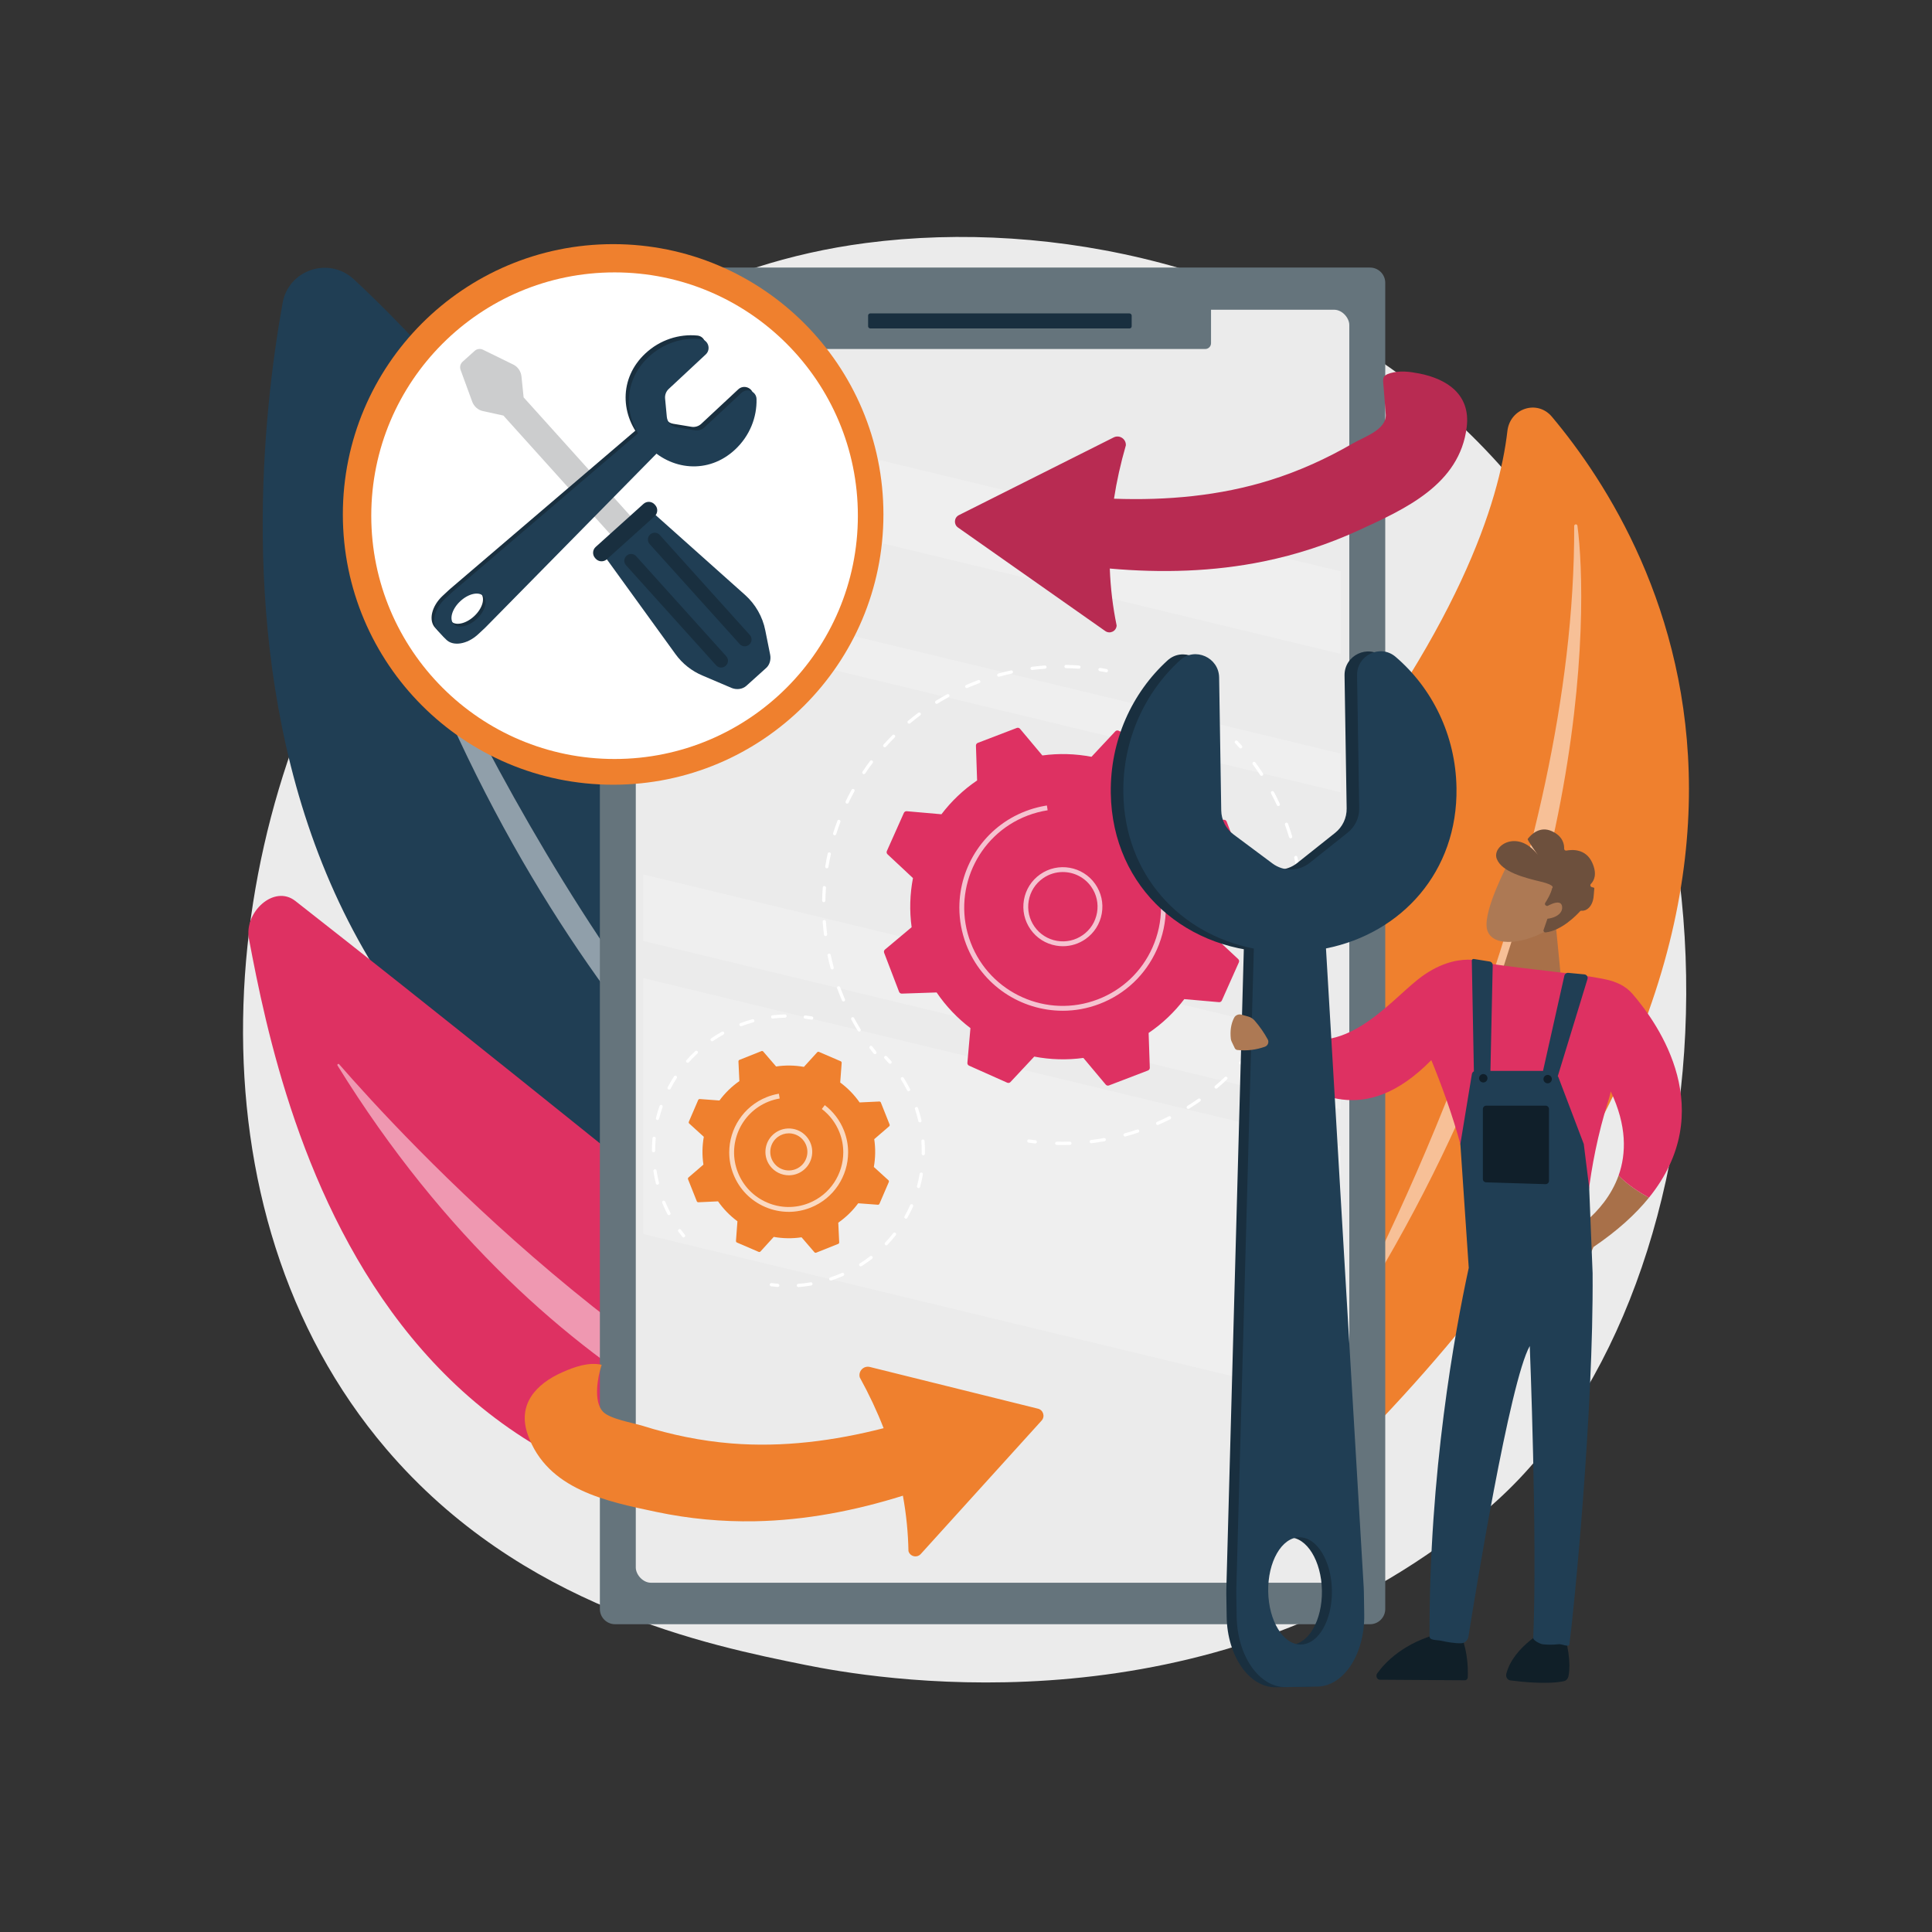
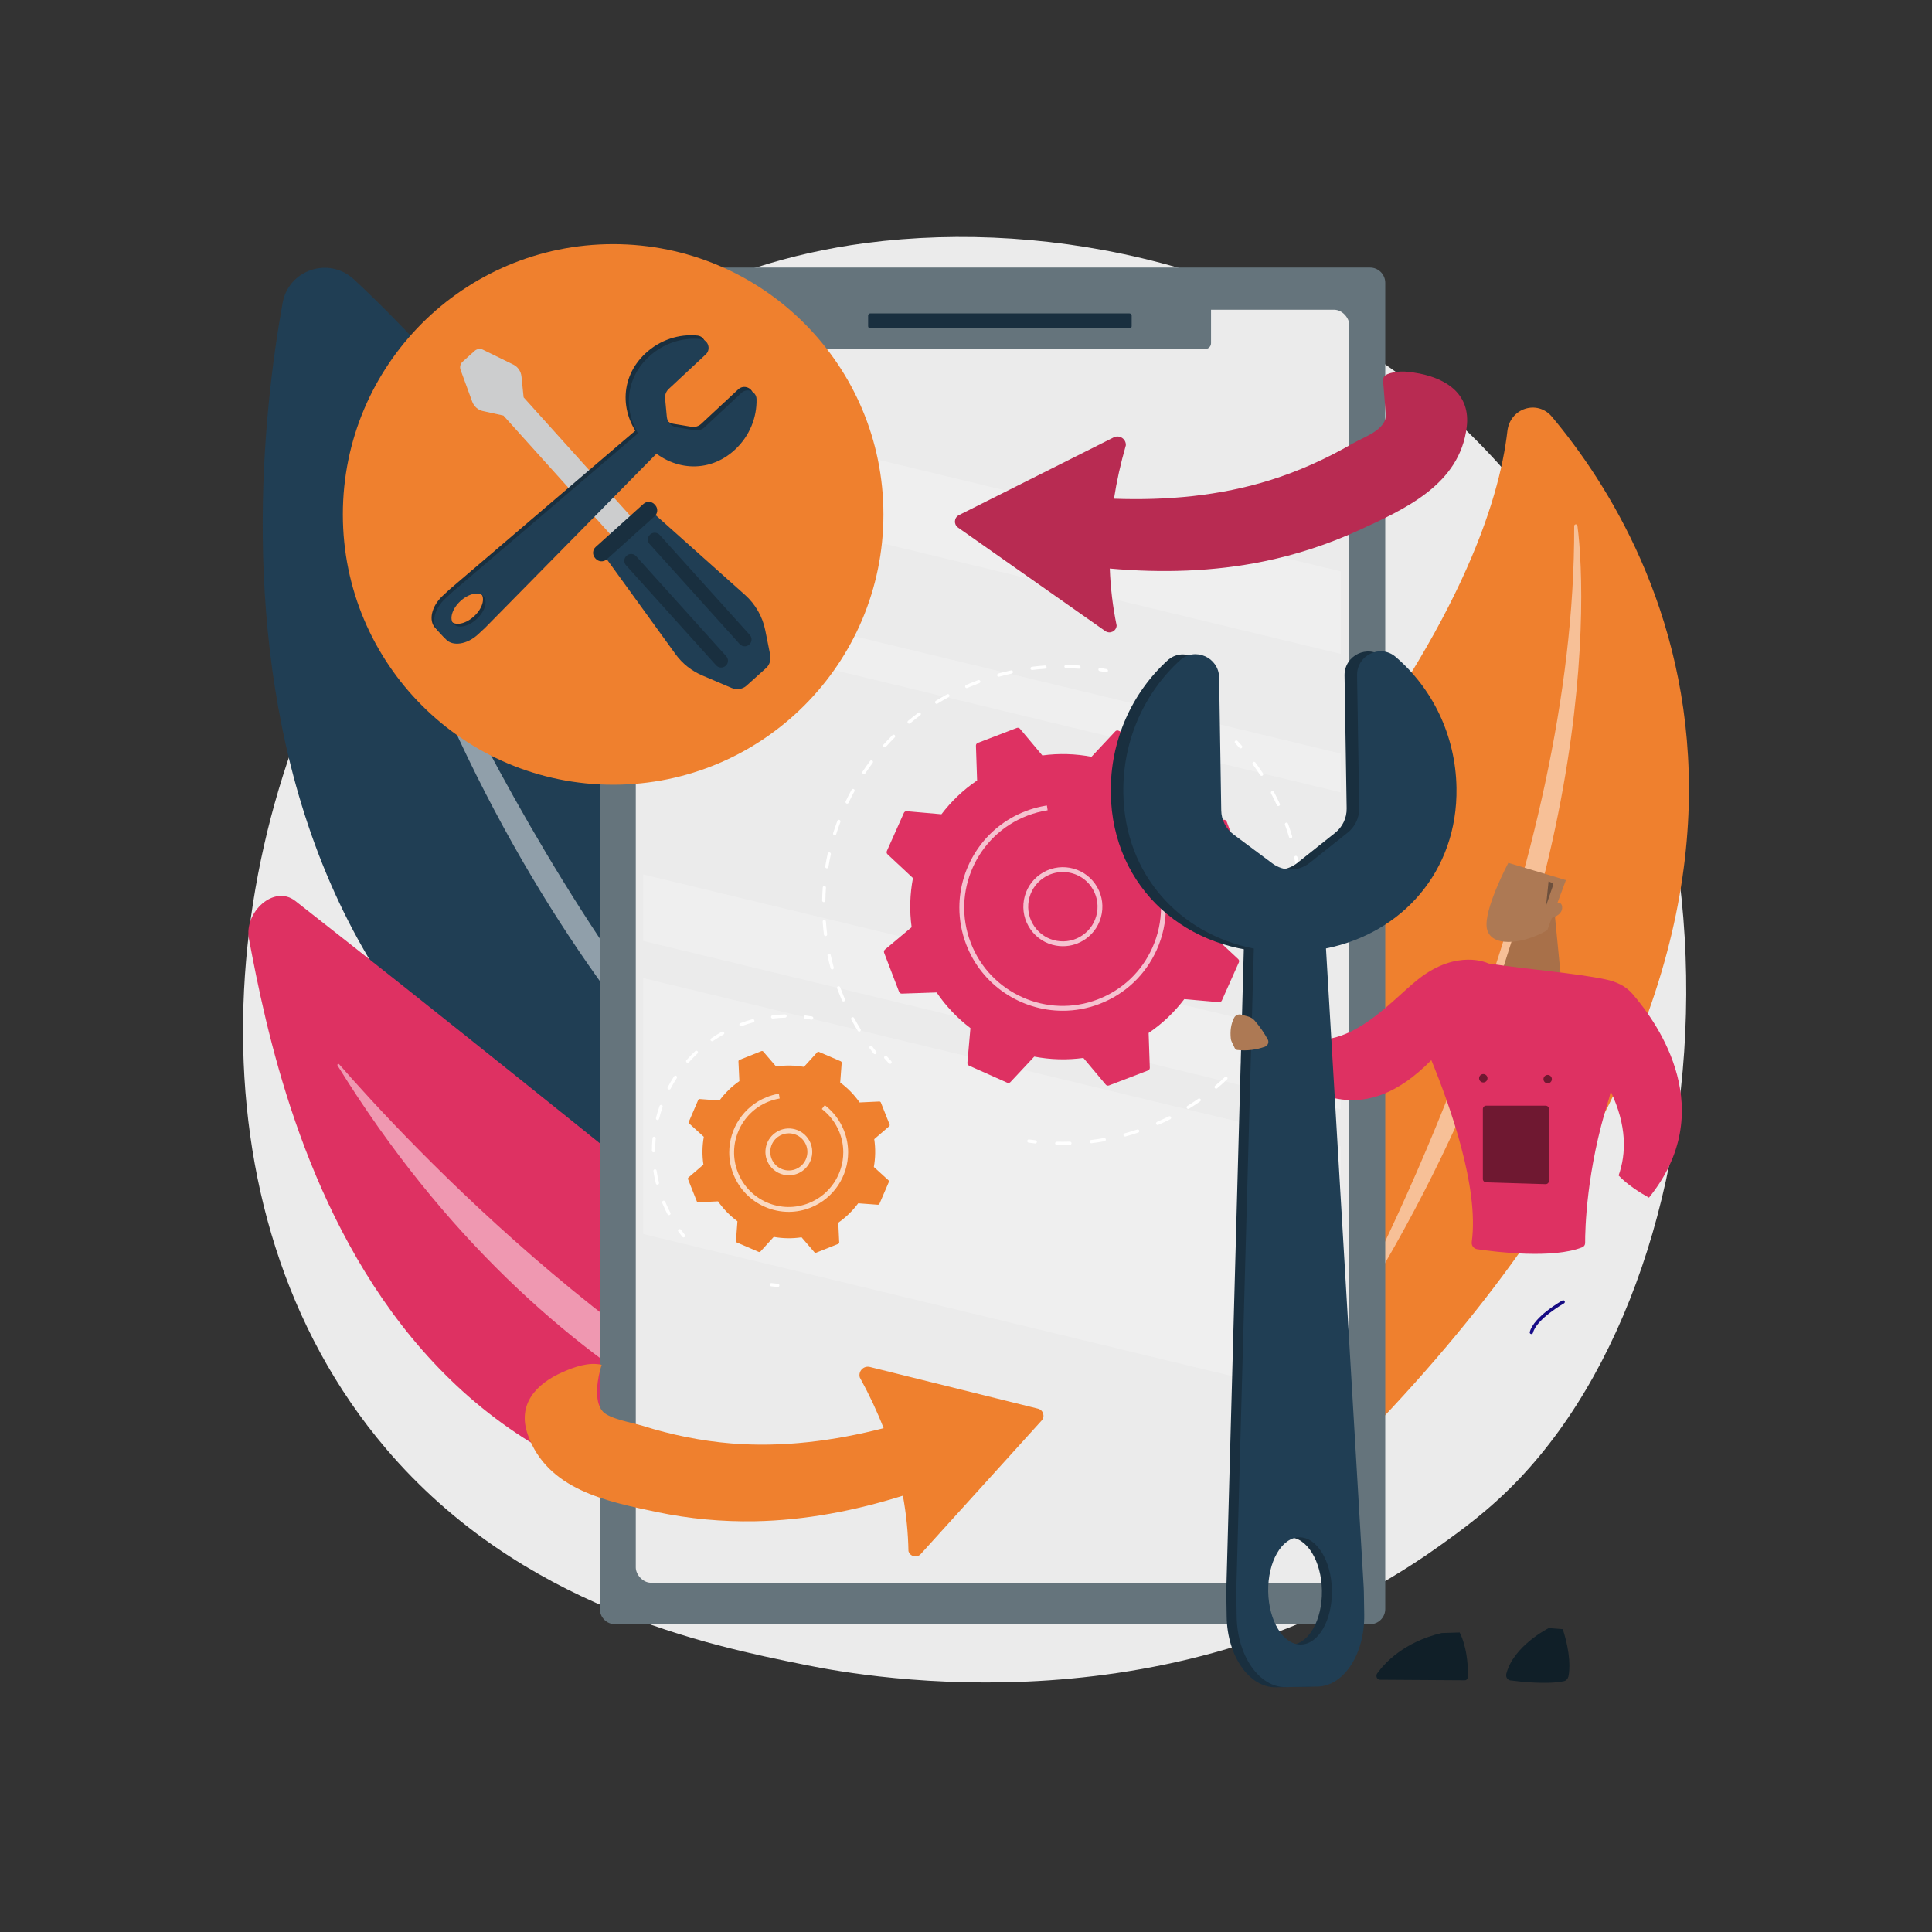
<svg xmlns="http://www.w3.org/2000/svg" viewBox="0 0 3710 3710">
  <rect x="0" y="0" width="3710" height="3710" fill="#333333" stroke="none" />
  <defs>
    <style>
      .cls-1 {
        fill: #65747c;
      }

      .cls-2 {
        mix-blend-mode: overlay;
        opacity: .21;
      }

      .cls-2, .cls-3, .cls-4, .cls-5 {
        fill: #fff;
      }

      .cls-6 {
        fill: url(#linear-gradient-2);
      }

      .cls-4, .cls-7 {
        opacity: .5;
      }

      .cls-8 {
        fill: #a87049;
      }

      .cls-9 {
        fill: #6d503d;
      }

      .cls-10 {
        fill: none;
      }

      .cls-11 {
        fill: url(#linear-gradient-3);
      }

      .cls-12 {
        isolation: isolate;
      }

      .cls-13 {
        fill: #b82b52;
      }

      .cls-14 {
        fill: #cccdce;
      }

      .cls-15 {
        fill: #192f3f;
      }

      .cls-16 {
        fill: #101f28;
      }

      .cls-17 {
        fill: #203e54;
      }

      .cls-18 {
        fill: #ebebeb;
      }

      .cls-19 {
        fill: #ad7954;
      }

      .cls-20 {
        fill: #de3162;
      }

      .cls-21 {
        fill: #ef802e;
      }

      .cls-5 {
        opacity: .7;
      }

      .cls-22 {
        fill: url(#linear-gradient);
      }

      .cls-23 {
        clip-path: url(#clippath);
      }
    </style>
    <clipPath id="clippath">
      <rect class="cls-10" x="1235.26" y="662.39" width="1339.65" height="2322.51" rx="29.25" ry="29.25" />
    </clipPath>
    <linearGradient id="linear-gradient" x1="3640.86" y1="4834.99" x2="2150.61" y2="7287.54" gradientTransform="translate(8457.27) rotate(-180) scale(1 -1)" gradientUnits="userSpaceOnUse">
      <stop offset="0" stop-color="#e1473d" />
      <stop offset="1" stop-color="#e9605a" />
    </linearGradient>
    <linearGradient id="linear-gradient-2" x1="5218.52" y1="2004.07" x2="5324.81" y2="2004.07" gradientTransform="translate(7689.5) rotate(-180) scale(1 -1)" gradientUnits="userSpaceOnUse">
      <stop offset="0" stop-color="#febbba" />
      <stop offset="1" stop-color="#ff928e" />
    </linearGradient>
    <linearGradient id="linear-gradient-3" x1="5535.89" y1="2440.68" x2="5473.68" y2="2551.39" gradientTransform="translate(8457.27) rotate(-180) scale(1 -1)" gradientUnits="userSpaceOnUse">
      <stop offset="0" stop-color="#09005d" />
      <stop offset="1" stop-color="#1a0f91" />
    </linearGradient>
  </defs>
  <g class="cls-12">
    <g id="Illustration">
      <g>
        <path class="cls-18" d="M2916.83,2840.37c-56.91,59.73-110.75,98.24-153.3,128.68-500.08,357.72-1091.81,253.44-1217.57,227.98-185.71-37.6-544.67-110.29-804.2-414.55-392.64-460.33-331.5-1185.55-26.94-1664.29,55.71-87.57,349.98-573.59,948.08-651.54,361.96-47.17,783.9,47.97,1089.45,303.18,641.38,535.71,595.72,1617.93,164.47,2070.55Z" />
        <g>
          <path class="cls-17" d="M1816.75,2478.35s-428.85-1284.13-1137.31-1942.02c-47.62-44.22-125.29-18.55-136.76,45.42-76.74,427.75-182.15,1713.78,1274.07,1896.6Z" />
          <path class="cls-4" d="M1678.43,2405.51c3.49,2.84-.31,8.18-4.14,5.83-141.38-86.63-697.27-524.79-973.23-1472.79-.89-3.05,3.57-4.64,4.71-1.68,84.45,217.91,421.62,1019.09,972.66,1468.64Z" />
        </g>
        <g>
          <path class="cls-20" d="M1964.83,2854.28s-890.02-727.03-1397.83-1124.27c-40.8-31.92-98.59,21.7-89,72.61,64.1,340.41,273.1,1350.99,1486.83,1051.65Z" />
          <path class="cls-4" d="M1778.15,2881.34c3.38,1.19,2.03,5.89-1.53,5.49-174.24-19.67-718.27-177.84-1128.39-840.6-1.33-2.15,1.42-4.44,3.08-2.53,122.31,140.49,592.02,649.83,1126.85,837.64Z" />
        </g>
        <g>
          <path class="cls-21" d="M2554.75,2825.16s-531.37-647.79-51.92-1242.57c299.62-371.69,376.37-620.47,391.79-754.8,5.06-44.05,57.5-60.84,85.44-27.57,208.61,248.42,635.11,982.8-425.32,2024.93Z" />
          <path class="cls-4" d="M3022.9,1010.22c-.01-4.15,5.72-4.57,6.26-.46,20.09,151.56,32.93,804.62-456.21,1556.98-1.57,2.42-5.13.18-3.77-2.37,100.71-187.92,456.12-897.86,453.71-1554.15Z" />
        </g>
        <g>
          <g>
            <path class="cls-1" d="M1181.18,513.8h1449.65c16.14,0,29.25,13.11,29.25,29.25v2546.69c0,16.14-13.11,29.25-29.25,29.25h-1449.65c-16.14,0-29.25-13.11-29.25-29.25V543.05c0-16.14,13.11-29.25,29.25-29.25Z" />
            <rect class="cls-18" x="1220.89" y="594.77" width="1370.16" height="2444.56" rx="29.25" ry="29.25" />
            <path class="cls-1" d="M1495.33,591.23h830.19v67.82c0,6.16-5,11.15-11.15,11.15h-807.88c-6.16,0-11.15-5-11.15-11.15v-67.82h0Z" />
            <rect class="cls-15" x="1667.03" y="601.85" width="506.1" height="28.87" rx="4.08" ry="4.08" />
          </g>
          <g class="cls-23">
            <polygon class="cls-2" points="2931.37 1341.75 1061.14 890.45 1099.28 741.21 2969.51 1192.51 2931.37 1341.75" />
            <polygon class="cls-2" points="2774.24 2741.04 904.01 2289.74 1022.3 1826.89 2892.53 2278.19 2774.24 2741.04" />
            <polygon class="cls-2" points="2876.28 2202.86 1006.05 1751.56 1036.77 1631.36 2907 2082.66 2876.28 2202.86" />
            <polygon class="cls-2" points="2883.33 1595.94 1013.1 1144.64 1030.98 1074.67 2901.21 1525.97 2883.33 1595.94" />
          </g>
        </g>
        <g>
          <circle class="cls-21" cx="1177.4" cy="987.85" r="519.04" />
-           <circle class="cls-3" cx="1180.15" cy="990.28" r="467.21" />
          <g>
            <path class="cls-14" d="M985.62,700.06l-58.17-28.49c-5.3-2.59-11.64-1.71-16.02,2.24l-6.32,5.69-10.22,9.2-6.54,5.89c-4.38,3.95-5.93,10.16-3.9,15.7l22.26,60.83c3.38,9.23,11.06,16.25,20.67,18.3l39.31,8.59,255.3,283.48,14.71-13.25,10.22-9.2,13.89-12.51-255.3-283.48-4.15-40.27c-1.03-9.77-6.92-18.42-15.74-22.74Z" />
            <g>
              <path class="cls-17" d="M1430.66,1142.36l-181.5-161.99-91.66,82.83,139.67,192.95c13.18,18.21,31.13,32.43,51.87,41.11l55.68,23.73c9.42,3.94,20.92,2.81,28.51-4.03l38.11-34.32c6.89-6.21,9.38-16.29,7.61-25.4l-9.37-46.72c-5.12-26.21-18.99-50.38-38.91-68.16Z" />
              <path class="cls-15" d="M1258.21,969.94c5.59,6.21,5.09,15.77-1.12,21.37l-91.81,82.68c-6.21,5.59-15.77,5.09-21.37-1.12l-1.12-1.24c-5.59-6.21-5.09-15.77,1.12-21.37l91.81-82.68c6.21-5.59,15.77-5.09,21.37,1.12l1.11,1.24Z" />
              <g>
                <path class="cls-15" d="M1394.6,1260.15c4.78,5.31,4.35,13.48-.96,18.26l-.19.17c-5.31,4.78-13.48,4.35-18.26-.96l-173.02-192.12c-4.78-5.31-4.35-13.48.96-18.26l.19-.17c5.31-4.78,13.48-4.35,18.26.96l173.02,192.12Z" />
                <path class="cls-15" d="M1439.88,1219.36c4.78,5.31,4.35,13.48-.96,18.26l-.19.17c-5.31,4.78-13.48,4.35-18.26-.96l-173.02-192.12c-4.78-5.31-4.35-13.48.96-18.26l.19-.17c5.31-4.78,13.48-4.35,18.26.96l173.02,192.12Z" />
              </g>
            </g>
          </g>
          <g>
            <path class="cls-15" d="M862.02,1133l-12.25,11.41c-21.01,19.59-27.34,46.95-14.14,61.12l15.7,16.84c13.21,14.17,40.95,9.78,61.96-9.81l12.25-11.41c.81-.76,1.61-1.53,2.38-2.32l348.43-354.05-34.2-36.7-377.65,322.7c-.84.72-1.67,1.46-2.48,2.21ZM878.88,1149.15c15.82-14.75,35.75-19.08,44.51-9.68,8.76,9.4,3.04,28.98-12.78,43.72-15.82,14.75-35.75,19.08-44.51,9.68-8.76-9.4-3.04-28.97,12.78-43.72Z" />
            <path class="cls-15" d="M1348.97,673.94l-71.06,66.23c-5.06,4.72-7.64,11.51-6.99,18.4l3.33,35.3c.95,10.07,8.57,18.25,18.55,19.9l34.97,5.8c6.82,1.13,13.78-.97,18.84-5.68l71.05-66.23c10.72-9.99,28.44-2.81,28.83,11.83.95,35.04-12.97,70.82-41.24,97.17-51.1,47.63-123.39,40.55-169.2-8.6-45.81-49.15-47.8-121.76,3.3-169.38,28.27-26.35,64.94-37.72,99.82-34.31,14.58,1.43,20.5,19.6,9.78,29.59Z" />
            <path class="cls-17" d="M1355.21,680.64l-71.05,66.23c-5.06,4.72-7.64,11.51-6.99,18.4l3.33,35.3c.95,10.07,8.57,18.25,18.55,19.9l34.97,5.8c6.82,1.13,13.78-.97,18.84-5.68l71.06-66.23c10.72-9.99,28.44-2.81,28.83,11.83.95,35.04-12.97,70.82-41.24,97.17-51.1,47.63-123.39,40.55-169.2-8.6-45.81-49.15-47.8-121.76,3.3-169.38,28.27-26.35,64.94-37.72,99.82-34.31,14.58,1.43,20.5,19.6,9.78,29.59Z" />
            <path class="cls-17" d="M867,1138.34l-12.25,11.41c-21.01,19.59-27.34,46.95-14.14,61.12l15.7,16.84c13.21,14.17,40.95,9.78,61.96-9.81l12.25-11.41c.81-.76,1.61-1.53,2.38-2.32l348.43-354.05-34.2-36.7-377.65,322.7c-.84.72-1.67,1.46-2.48,2.21ZM883.86,1154.5c15.82-14.75,35.75-19.08,44.51-9.68,8.76,9.4,3.04,28.98-12.78,43.72-15.82,14.75-35.75,19.08-44.51,9.68-8.76-9.4-3.04-28.97,12.78-43.72Z" />
          </g>
        </g>
        <path class="cls-13" d="M2725.16,717.2c-18.36-3.6-36.98-5.95-55.25-.67-17.15,4.96-14.18,11.66-12.89,27.97,1.33,16.97,2.66,33.94,3.98,50.91,2.31,29.69-41.98,43.78-63.2,56.1-50.21,29.14-103.29,53.19-158.73,70.51-97.06,30.33-198.68,39.25-299.89,35.65,5.16-33.46,12.71-67.6,22.78-102.47.63-12.36-12.3-20.8-23.36-15.25l-297.19,149.23c-9.41,4.72-10.37,17.78-1.76,23.83l282.78,198.79c8.93,6.28,21.29.26,21.84-10.65-7.34-35.61-11.77-72.05-13.15-109.38,98.93,8.79,198.83,6.19,296.34-13.89,62.22-12.81,122.89-32.63,180.64-59.1,89.41-40.99,194.98-87.95,208.44-198.74,7.52-61.91-36.95-92.18-91.35-102.86Z" />
        <path class="cls-21" d="M1993.21,2705.07l-322.76-80.08c-12.01-2.98-22.77,8.11-19.43,20.02,17.98,32.66,33.18,65.16,45.79,97.51-95.48,24.48-193.86,37.23-292.51,29.25-57.9-4.68-114.98-16.44-170.37-33.81-18.64-5.84-62.61-13-76.02-27.04-18.8-19.67-10.46-66.49-2.52-90.18-25.41-5.42-51.52,3.78-75.28,14.27-50.71,22.4-87.42,61.72-66.44,120.46,37.53,105.1,150.86,127.65,247.1,147.93,62.16,13.1,125.71,19.06,189.22,17.85,96.64-1.84,191.84-20.24,283.84-49.1,6.51,35.64,10.01,71.11,10.68,106.41,2.95,10.51,16.32,13.67,23.65,5.57l232.03-256.2c7.07-7.8,3.25-20.32-6.97-22.86Z" />
        <g>
          <g>
            <path class="cls-3" d="M2382.4,1437.19c-.86,0-1.71-.35-2.32-1.04-2.73-3.08-5.49-6.11-8.29-9.11-1.17-1.25-1.11-3.21.14-4.39,1.25-1.17,3.21-1.11,4.39.14,2.84,3.03,5.65,6.11,8.41,9.23,1.14,1.28,1.02,3.24-.26,4.38-.59.52-1.32.78-2.06.78Z" />
            <path class="cls-3" d="M2039.88,2198.75c-3.56,0-7.12-.04-10.67-.12-1.71-.04-3.07-1.46-3.03-3.17.04-1.69,1.42-3.03,3.1-3.03h.07c8.33.2,16.74.16,25.11-.11,1.59-.14,3.15,1.29,3.2,3,.06,1.71-1.29,3.15-3,3.2-4.91.16-9.88.24-14.77.24ZM2095.49,2195.34c-1.54,0-2.88-1.15-3.08-2.72-.21-1.7,1-3.25,2.7-3.46,8.27-1.02,16.62-2.29,24.82-3.77,1.7-.28,3.3.82,3.61,2.5.3,1.69-.82,3.3-2.5,3.61-8.31,1.5-16.78,2.78-25.16,3.82-.13.02-.25.02-.38.02ZM2160.52,2182.44c-1.36,0-2.61-.9-2.99-2.28-.45-1.65.52-3.36,2.17-3.81,8-2.2,16.09-4.66,24.02-7.32,1.62-.54,3.38.33,3.93,1.96.54,1.62-.33,3.38-1.96,3.93-8.04,2.69-16.23,5.19-24.35,7.42-.27.08-.55.11-.83.11ZM2223.02,2160.31c-1.19,0-2.33-.69-2.84-1.86-.69-1.57.03-3.4,1.6-4.09,7.66-3.35,15.3-6.94,22.72-10.67,1.53-.77,3.4-.15,4.16,1.38.77,1.53.16,3.39-1.38,4.16-7.51,3.79-15.26,7.42-23.02,10.81-.4.18-.83.26-1.24.26ZM2281.71,2129.5c-1.04,0-2.05-.52-2.64-1.47-.9-1.46-.46-3.37,1-4.27,7.09-4.4,14.13-9.05,20.95-13.83,1.41-.98,3.34-.64,4.32.76.98,1.4.64,3.34-.76,4.32-6.91,4.84-14.05,9.55-21.23,14.01-.51.32-1.08.47-1.63.47ZM2335.32,2090.52c-.88,0-1.76-.38-2.37-1.1-1.11-1.31-.94-3.27.37-4.37,6.37-5.39,12.66-11.01,18.69-16.71,1.24-1.18,3.21-1.13,4.39.12,1.18,1.24,1.12,3.21-.12,4.39-6.11,5.78-12.49,11.48-18.95,16.94-.58.49-1.3.73-2,.73ZM2382.66,2044.2c-.73,0-1.46-.26-2.05-.78-1.29-1.14-1.41-3.1-.27-4.38,5.51-6.25,10.92-12.73,16.08-19.26,1.06-1.34,3.02-1.58,4.36-.51,1.34,1.06,1.58,3.01.51,4.36-5.22,6.62-10.71,13.19-16.3,19.52-.61.69-1.47,1.05-2.33,1.05ZM2422.8,1991.48c-.58,0-1.17-.16-1.69-.51-1.44-.94-1.84-2.86-.9-4.29,4.55-6.96,8.97-14.16,13.13-21.38.86-1.48,2.76-1.99,4.24-1.14,1.48.86,1.99,2.75,1.14,4.24-4.23,7.33-8.71,14.62-13.32,21.68-.59.91-1.59,1.41-2.6,1.41ZM2454.93,1933.52c-.43,0-.88-.09-1.3-.29-1.55-.72-2.23-2.56-1.51-4.12,3.51-7.59,6.86-15.35,9.93-23.05.63-1.59,2.44-2.37,4.03-1.73,1.59.63,2.37,2.44,1.73,4.03-3.11,7.82-6.5,15.68-10.06,23.37-.53,1.13-1.65,1.8-2.82,1.8ZM2478.42,1871.53c-.29,0-.59-.04-.89-.13-1.64-.49-2.57-2.22-2.09-3.86,2.39-7.99,4.58-16.15,6.52-24.24.4-1.67,2.08-2.69,3.74-2.29,1.66.4,2.69,2.08,2.29,3.74-1.97,8.21-4.19,16.47-6.61,24.57-.4,1.34-1.63,2.22-2.97,2.22ZM2492.75,1806.79c-.15,0-.3,0-.45-.03-1.7-.25-2.87-1.82-2.62-3.52,1.21-8.24,2.2-16.63,2.95-24.94.15-1.71,1.64-3.01,3.37-2.81,1.71.15,2.96,1.66,2.81,3.37-.76,8.42-1.77,16.92-2.99,25.28-.23,1.54-1.55,2.65-3.07,2.65ZM2497.57,1740.66c-1.71,0-3.1-1.39-3.1-3.1,0-8.37-.24-16.81-.7-25.09-.1-1.71,1.21-3.18,2.92-3.27,1.66-.06,3.17,1.21,3.27,2.92.47,8.39.71,16.95.71,25.44,0,1.71-1.39,3.1-3.1,3.1ZM2492.73,1674.54c-1.51,0-2.84-1.11-3.07-2.65-1.22-8.26-2.68-16.58-4.34-24.73-.34-1.68.74-3.32,2.42-3.66,1.66-.35,3.32.74,3.66,2.42,1.69,8.26,3.17,16.69,4.4,25.06.25,1.7-.92,3.27-2.62,3.52-.15.02-.31.03-.46.03ZM2478.34,1609.82c-1.33,0-2.57-.87-2.97-2.21-2.4-8.01-5.05-16.03-7.87-23.84-.58-1.61.25-3.39,1.86-3.97,1.61-.59,3.39.25,3.97,1.86,2.86,7.92,5.54,16.05,7.98,24.16.49,1.64-.44,3.37-2.08,3.87-.3.09-.6.13-.89.13ZM2454.78,1547.85c-1.17,0-2.29-.67-2.82-1.8-3.5-7.56-7.27-15.12-11.18-22.47-.81-1.51-.23-3.39,1.28-4.2,1.5-.81,3.39-.23,4.2,1.28,3.97,7.45,7.78,15.11,11.34,22.78.72,1.55.05,3.4-1.51,4.12-.42.2-.86.29-1.3.29ZM2422.62,1489.88c-1.01,0-2.01-.5-2.6-1.41-4.54-6.95-9.36-13.89-14.31-20.62-1.01-1.38-.72-3.32.66-4.34,1.39-1.01,3.33-.71,4.34.66,5.02,6.83,9.9,13.86,14.5,20.91.94,1.44.54,3.36-.9,4.29-.52.34-1.11.51-1.69.51Z" />
            <path class="cls-3" d="M1988.05,2195.8c-.12,0-.24,0-.36-.02-4.14-.47-8.27-1-12.39-1.59-1.7-.24-2.87-1.81-2.63-3.51.24-1.69,1.78-2.88,3.51-2.63,4.06.57,8.13,1.1,12.22,1.56,1.7.2,2.92,1.73,2.73,3.44-.18,1.58-1.52,2.75-3.08,2.75Z" />
          </g>
          <g>
            <path class="cls-3" d="M1680.05,2024.31c-.92,0-1.83-.4-2.44-1.18-2.57-3.26-5.1-6.57-7.59-9.92-1.02-1.38-.74-3.32.64-4.34,1.38-1.03,3.32-.73,4.34.64,2.46,3.3,4.95,6.57,7.49,9.79,1.06,1.34.83,3.3-.52,4.36-.57.45-1.24.67-1.92.67Z" />
            <path class="cls-3" d="M1649.86,1981c-1.04,0-2.06-.53-2.65-1.48-4.33-7.04-8.54-14.34-12.52-21.69-.82-1.51-.26-3.39,1.25-4.21,1.51-.82,3.39-.26,4.21,1.25,3.93,7.24,8.09,14.44,12.35,21.39.9,1.46.44,3.37-1.02,4.27-.51.31-1.07.46-1.62.46ZM1619.74,1923.13c-1.2,0-2.34-.7-2.85-1.87-.73-1.67-1.44-3.35-2.15-5.03-2.5-5.95-4.93-12.08-7.2-18.19-.6-1.61.22-3.39,1.82-3.99,1.62-.6,3.4.22,3.99,1.82,2.25,6.04,4.64,12.08,7.11,17.96.7,1.66,1.41,3.32,2.12,4.97.68,1.57-.04,3.4-1.61,4.08-.4.18-.82.26-1.24.26ZM1598.03,1861.59c-1.36,0-2.61-.9-2.99-2.28-2.21-8.03-4.22-16.21-5.97-24.32-.37-1.68.7-3.33,2.37-3.69,1.67-.37,3.33.7,3.69,2.37,1.74,8,3.72,16.07,5.9,24,.45,1.65-.52,3.36-2.17,3.81-.27.08-.55.11-.83.11ZM1585.29,1797.59c-1.54,0-2.88-1.15-3.07-2.72-1.04-8.27-1.86-16.65-2.44-24.92-.12-1.71,1.17-3.19,2.88-3.31,1.69-.07,3.19,1.17,3.31,2.88.57,8.16,1.38,16.43,2.4,24.58.22,1.7-.99,3.25-2.69,3.47-.13.02-.26.02-.39.02ZM1581.84,1732.43h-.06c-1.71-.03-3.08-1.45-3.04-3.16.16-8.31.55-16.73,1.16-25.03.13-1.71,1.61-2.99,3.32-2.86,1.71.12,2.99,1.61,2.86,3.32-.6,8.18-.99,16.49-1.14,24.69-.03,1.69-1.42,3.04-3.1,3.04ZM1587.75,1667.44c-.17,0-.33-.01-.5-.04-1.69-.27-2.84-1.87-2.56-3.56,1.34-8.2,2.92-16.48,4.71-24.6.37-1.67,2.03-2.71,3.7-2.37,1.67.37,2.73,2.02,2.37,3.7-1.76,8.01-3.33,16.17-4.65,24.27-.25,1.52-1.56,2.6-3.06,2.6ZM1602.82,1603.96c-.31,0-.62-.05-.93-.14-1.63-.51-2.54-2.25-2.03-3.89,2.48-7.92,5.22-15.88,8.14-23.68.6-1.61,2.39-2.43,3.99-1.82,1.6.6,2.42,2.39,1.81,3.99-2.88,7.69-5.58,15.55-8.03,23.36-.41,1.32-1.64,2.17-2.96,2.17ZM1626.71,1543.25c-.45,0-.9-.1-1.33-.3-1.55-.74-2.2-2.59-1.46-4.14,3.6-7.53,7.44-15.03,11.41-22.28.82-1.5,2.71-2.06,4.21-1.23,1.5.82,2.06,2.71,1.23,4.21-3.91,7.16-7.7,14.55-11.25,21.98-.53,1.12-1.64,1.77-2.8,1.77ZM1658.95,1486.55c-.59,0-1.19-.17-1.72-.52-1.43-.95-1.81-2.87-.86-4.3,4.61-6.92,9.47-13.79,14.44-20.44,1.02-1.37,2.97-1.65,4.34-.62,1.37,1.02,1.65,2.97.62,4.34-4.9,6.56-9.7,13.34-14.25,20.16-.6.9-1.58,1.38-2.58,1.38ZM1698.9,1435.01c-.74,0-1.48-.26-2.07-.79-1.28-1.14-1.38-3.1-.24-4.38,5.53-6.17,11.32-12.28,17.2-18.17,1.21-1.21,3.18-1.21,4.39,0,1.21,1.21,1.21,3.17,0,4.39-5.81,5.81-11.51,11.84-16.97,17.92-.61.68-1.46,1.03-2.31,1.03ZM1745.77,1389.71c-.88,0-1.77-.38-2.38-1.11-1.1-1.32-.93-3.27.39-4.37,6.38-5.34,12.98-10.56,19.61-15.52,1.37-1.02,3.32-.74,4.34.63,1.02,1.37.74,3.32-.63,4.34-6.54,4.89-13.05,10.04-19.35,15.3-.58.49-1.29.72-1.99.72ZM1798.65,1351.57c-1.04,0-2.06-.52-2.64-1.47-.9-1.46-.45-3.37,1.01-4.27,7.06-4.36,14.35-8.59,21.65-12.57,1.49-.82,3.38-.27,4.21,1.24.82,1.5.26,3.39-1.24,4.21-7.2,3.93-14.39,8.1-21.36,12.4-.51.31-1.07.46-1.62.46ZM1856.44,1321.34c-1.19,0-2.33-.7-2.85-1.86-.69-1.57.03-3.4,1.61-4.09,1.98-.86,3.98-1.72,5.99-2.56,5.7-2.4,11.49-4.7,17.22-6.84,1.6-.59,3.39.22,3.99,1.82s-.22,3.39-1.82,3.99c-5.65,2.11-11.37,4.38-16.99,6.74-1.98.84-3.95,1.68-5.92,2.54-.4.18-.83.26-1.24.26ZM1917.93,1299.5c-1.36,0-2.61-.9-2.99-2.27-.46-1.65.51-3.36,2.16-3.82,8.04-2.23,16.21-4.26,24.31-6.03,1.68-.37,3.33.69,3.7,2.37.37,1.67-.69,3.33-2.37,3.7-7.98,1.75-16.05,3.75-23.98,5.95-.28.08-.55.11-.83.11ZM1981.89,1286.61c-1.54,0-2.87-1.15-3.07-2.71-.22-1.7.99-3.25,2.69-3.47,8.23-1.05,16.61-1.89,24.92-2.49,1.72-.17,3.19,1.16,3.32,2.87.12,1.71-1.16,3.19-2.87,3.32-8.2.59-16.47,1.42-24.58,2.46-.13.02-.26.03-.39.03ZM2071.89,1284.11c-.07,0-.15,0-.23,0-8.18-.58-16.48-.95-24.68-1.08-1.71-.03-3.08-1.44-3.05-3.16.03-1.69,1.41-3.05,3.1-3.05h.05c8.31.14,16.73.51,25.02,1.1,1.71.12,3,1.61,2.87,3.32-.11,1.63-1.48,2.88-3.09,2.88Z" />
            <path class="cls-3" d="M2124.52,1290.95c-.19,0-.38-.02-.58-.06-4.03-.76-8.08-1.47-12.13-2.13-1.69-.27-2.84-1.87-2.57-3.56.27-1.69,1.86-2.83,3.56-2.57,4.11.67,8.21,1.39,12.3,2.16,1.68.32,2.79,1.94,2.47,3.63-.28,1.49-1.58,2.53-3.04,2.53Z" />
          </g>
          <g>
            <path class="cls-20" d="M2147.89,1403.14c-2.14-.95-4.65-.45-6.25,1.27l-45.67,48.85c-30.67-5.88-62.5-6.92-94.34-2.58l-42.94-51.21c-1.51-1.8-3.99-2.44-6.18-1.6l-74.91,28.69c-2.19.84-3.6,2.97-3.53,5.32l2.25,66.79c-26.6,18.04-49.59,40.07-68.49,64.94l-66.62-5.85c-2.33-.2-4.54,1.09-5.5,3.23l-32.68,73.25c-.95,2.14-.45,4.65,1.27,6.25l48.85,45.67c-5.89,30.67-6.92,62.5-2.57,94.34l-51.21,42.94c-1.8,1.51-2.44,3.99-1.6,6.17l28.69,74.91c.84,2.19,2.97,3.61,5.32,3.53l66.79-2.25c18.04,26.6,40.07,49.59,64.94,68.49l-5.85,66.62c-.2,2.33,1.09,4.54,3.23,5.5l73.25,32.68c2.14.96,4.65.45,6.25-1.27l45.67-48.85c30.67,5.89,62.5,6.92,94.34,2.58l42.94,51.21c1.51,1.8,3.99,2.44,6.17,1.6l74.91-28.69c2.19-.84,3.6-2.97,3.53-5.32l-2.25-66.79c26.6-18.04,49.6-40.07,68.49-64.94l66.62,5.85c2.34.21,4.54-1.09,5.5-3.23l32.68-73.25c.95-2.14.45-4.65-1.27-6.25l-48.85-45.67c5.89-30.67,6.92-62.5,2.57-94.34l51.21-42.94c1.8-1.5,2.44-3.99,1.6-6.17l-28.69-74.91c-.84-2.19-2.97-3.61-5.32-3.53l-66.79,2.25c-18.04-26.6-40.07-49.59-64.94-68.49l5.85-66.62c.2-2.33-1.09-4.54-3.23-5.5l-73.25-32.68Z" />
            <path class="cls-5" d="M2041.18,1817.01c-4.38,0-8.78-.38-13.18-1.15-19.97-3.48-37.38-14.52-49.05-31.1-11.66-16.58-16.17-36.71-12.69-56.67,3.48-19.97,14.52-37.38,31.1-49.05h0c34.23-24.07,81.65-15.82,105.72,18.4,11.66,16.58,16.17,36.71,12.69,56.67-3.48,19.97-14.52,37.39-31.1,49.05-12.93,9.09-28.01,13.84-43.49,13.84ZM2040.92,1674.56c-13.23,0-26.59,3.92-38.21,12.1h0c-14.55,10.23-24.23,25.51-27.28,43.03-3.05,17.52.9,35.18,11.14,49.72,10.23,14.55,25.51,24.23,43.03,27.29,17.52,3.05,35.18-.91,49.72-11.14,14.55-10.23,24.23-25.51,27.29-43.03,3.05-17.52-.9-35.18-11.14-49.72-12.94-18.4-33.59-28.24-54.54-28.24ZM2000.03,1682.86h.03-.03Z" />
            <path class="cls-5" d="M2040.68,1940.93c-79.77,0-155.13-48.5-185.32-127.33-8.9-23.25-13.12-47.16-13.12-70.68,0-79.76,48.51-155.11,127.33-185.3,2.73-1.05,5.49-2.03,8.26-2.96,9.4-3.14,19.02-5.57,28.71-7.26,1.27-.22,2.54-.43,3.81-.63l1.42,9.2c-13.19,2.04-26.27,5.51-38.87,10.34h0c-97.27,37.25-146.1,146.69-108.85,243.96,37.25,97.27,146.7,146.1,243.96,108.85,47.12-18.04,84.39-53.36,104.95-99.44,10.98-24.61,16.49-50.72,16.49-76.89,0-22.82-4.19-45.68-12.6-67.63-12.25-31.98-32.89-59.99-59.69-81l5.74-7.32c28.13,22.05,49.79,51.45,62.64,85,8.82,23.03,13.22,47.02,13.22,70.96,0,27.46-5.78,54.86-17.3,80.69-21.57,48.35-60.68,85.4-110.12,104.34-23.24,8.9-47.15,13.12-70.66,13.12Z" />
          </g>
        </g>
        <g>
          <g>
            <path class="cls-3" d="M1709.21,2042.86c-.86,0-1.72-.36-2.34-1.06-2.68-3.07-5.47-6.11-8.28-9.04-1.19-1.24-1.15-3.2.09-4.39,1.24-1.19,3.2-1.15,4.39.09,2.88,3,5.73,6.11,8.47,9.26,1.13,1.29,1,3.25-.3,4.38-.59.52-1.31.77-2.04.77Z" />
-             <path class="cls-3" d="M1533.1,2471.53c-1.61,0-2.97-1.24-3.09-2.87-.13-1.71,1.16-3.2,2.86-3.33,7.97-.59,15.98-1.57,23.81-2.9,1.7-.3,3.29.85,3.58,2.54.29,1.69-.85,3.29-2.54,3.58-8.02,1.36-16.22,2.36-24.38,2.97-.08,0-.16,0-.23,0ZM1595.43,2459.04c-1.3,0-2.51-.82-2.94-2.12-.54-1.63.34-3.38,1.96-3.92,7.3-2.42,14.61-5.22,21.73-8.32l.66-.29c1.57-.7,3.4.02,4.09,1.59.69,1.57-.02,3.4-1.59,4.09l-.69.3c-7.29,3.17-14.77,6.04-22.24,8.52-.33.11-.66.16-.98.16ZM1652.89,2431.82c-1.03,0-2.03-.51-2.62-1.44-.92-1.45-.49-3.36.96-4.28,6.73-4.26,13.33-8.9,19.63-13.77,1.35-1.05,3.3-.8,4.35.55,1.05,1.35.8,3.3-.55,4.35-6.45,4.99-13.21,9.74-20.1,14.1-.52.33-1.09.48-1.66.48ZM1701.97,2391.43c-.77,0-1.53-.28-2.13-.85-1.24-1.18-1.3-3.14-.12-4.39,5.48-5.79,10.75-11.89,15.64-18.15,1.06-1.35,3-1.59,4.36-.53,1.35,1.06,1.59,3.01.53,4.36-5.02,6.41-10.41,12.67-16.03,18.59-.61.64-1.43.97-2.25.97ZM1739.67,2340.27c-.52,0-1.04-.13-1.52-.4-1.49-.84-2.02-2.73-1.18-4.23,3.9-6.94,7.52-14.15,10.76-21.43.7-1.56,2.53-2.27,4.1-1.57,1.56.7,2.27,2.53,1.57,4.1-3.32,7.45-7.03,14.83-11.02,21.94-.57,1.01-1.62,1.58-2.71,1.58ZM1763.83,2281.47c-.27,0-.55-.04-.83-.11-1.65-.45-2.62-2.16-2.17-3.81,2.11-7.67,3.88-15.55,5.25-23.4.3-1.69,1.92-2.78,3.6-2.52,1.69.3,2.81,1.91,2.52,3.6-1.42,8.04-3.23,16.11-5.38,23.97-.38,1.38-1.63,2.28-2.99,2.28ZM1773,2218.57h-.07c-1.71-.04-3.07-1.46-3.04-3.17.04-1.82.06-3.65.06-5.47,0-6.16-.23-12.39-.67-18.51-.13-1.71,1.16-3.19,2.87-3.32,1.64-.15,3.19,1.16,3.32,2.87.46,6.27.69,12.65.69,18.96,0,1.87-.02,3.74-.06,5.6-.04,1.69-1.42,3.04-3.1,3.04ZM1766.5,2155.32c-1.41,0-2.69-.97-3.02-2.4-1.8-7.78-3.98-15.55-6.48-23.09-.54-1.62.34-3.38,1.97-3.92,1.63-.52,3.38.35,3.92,1.97,2.56,7.73,4.79,15.68,6.63,23.65.39,1.67-.65,3.33-2.32,3.72-.23.06-.47.08-.7.08ZM1744.76,2095.57c-1.13,0-2.22-.62-2.77-1.7-3.62-7.11-7.61-14.12-11.86-20.85-.91-1.45-.48-3.36.97-4.28,1.45-.91,3.37-.48,4.28.97,4.35,6.88,8.43,14.07,12.14,21.35.78,1.53.17,3.39-1.36,4.17-.45.23-.93.34-1.4.34Z" />
            <path class="cls-3" d="M1493.55,2471.4c-.08,0-.17,0-.25,0-4.18-.33-8.38-.77-12.49-1.3-1.7-.22-2.9-1.78-2.68-3.48.22-1.69,1.72-2.89,3.48-2.68,4.01.52,8.11.94,12.19,1.27,1.71.14,2.98,1.63,2.85,3.34-.13,1.62-1.49,2.86-3.09,2.86Z" />
          </g>
          <g>
            <path class="cls-3" d="M1312.67,2376.19c-.91,0-1.8-.39-2.42-1.16-2.65-3.28-5.23-6.63-7.66-9.95-1.01-1.38-.71-3.33.67-4.34,1.39-1.01,3.33-.71,4.34.67,2.37,3.24,4.89,6.51,7.48,9.72,1.08,1.33.87,3.29-.47,4.36-.57.46-1.26.69-1.94.69Z" />
            <path class="cls-3" d="M1284.61,2333.44c-1.12,0-2.2-.61-2.75-1.67-2.91-5.58-5.66-11.31-8.15-17.04-.7-1.62-1.39-3.24-2.06-4.86-.65-1.59.11-3.4,1.69-4.05,1.57-.64,3.39.1,4.05,1.69.65,1.59,1.32,3.16,2.01,4.74,2.44,5.6,5.12,11.2,7.97,16.65.79,1.52.21,3.39-1.31,4.19-.46.24-.95.35-1.43.35ZM1262.43,2274.94c-1.39,0-2.66-.95-3.01-2.36-1.92-7.79-3.5-15.76-4.7-23.71-.25-1.7.91-3.28,2.6-3.53,1.71-.24,3.28.91,3.53,2.6,1.17,7.76,2.71,15.55,4.59,23.14.41,1.66-.6,3.34-2.27,3.76-.25.06-.5.09-.75.09ZM1254.94,2212.83h0c-1.71,0-3.1-1.39-3.1-3.11.01-8.03.4-16.16,1.16-24.14.16-1.7,1.64-2.99,3.38-2.8,1.71.16,2.96,1.68,2.8,3.38-.74,7.79-1.12,15.72-1.14,23.57,0,1.71-1.39,3.1-3.1,3.1ZM1262.63,2150.75c-.25,0-.5-.03-.75-.09-1.66-.41-2.68-2.1-2.26-3.76,1.94-7.78,4.26-15.56,6.91-23.15.56-1.62,2.33-2.47,3.95-1.91,1.62.56,2.47,2.34,1.91,3.95-2.59,7.41-4.86,15.01-6.75,22.61-.35,1.41-1.62,2.35-3.01,2.35ZM1284.92,2092.31c-.49,0-.98-.11-1.44-.36-1.52-.8-2.1-2.68-1.3-4.19,3.76-7.13,7.87-14.14,12.23-20.83.93-1.44,2.86-1.84,4.29-.91,1.44.94,1.84,2.86.91,4.29-4.26,6.54-8.28,13.38-11.94,20.34-.55,1.05-1.63,1.66-2.75,1.66ZM1320.52,2040.9c-.73,0-1.47-.26-2.06-.78-1.28-1.14-1.4-3.1-.26-4.38,5.34-6,11.01-11.81,16.87-17.28,1.25-1.17,3.21-1.11,4.39.15,1.17,1.25,1.1,3.21-.15,4.39-5.72,5.34-11.25,11.02-16.46,16.87-.61.69-1.47,1.04-2.32,1.04ZM1367.45,1999.57c-.99,0-1.96-.47-2.56-1.35-.97-1.41-.61-3.34.81-4.31,6.6-4.52,13.52-8.8,20.55-12.71,1.5-.83,3.39-.29,4.22,1.2.83,1.49.29,3.38-1.2,4.22-6.86,3.82-13.61,7.99-20.06,12.41-.54.37-1.15.54-1.75.54ZM1422.93,1970.71c-1.25,0-2.43-.77-2.9-2.01-.6-1.6.21-3.39,1.81-4,7.51-2.83,15.24-5.34,22.98-7.47,1.64-.45,3.36.52,3.81,2.17.45,1.65-.52,3.36-2.17,3.81-7.55,2.08-15.1,4.53-22.44,7.3-.36.13-.73.2-1.09.2ZM1483.7,1955.89c-1.55,0-2.89-1.16-3.08-2.74-.2-1.7,1.01-3.25,2.71-3.45,7.96-.94,16.07-1.52,24.11-1.72,1.64-.02,3.14,1.32,3.18,3.03.04,1.71-1.32,3.14-3.03,3.18-7.85.19-15.77.76-23.53,1.67-.12.02-.25.02-.37.02Z" />
            <path class="cls-3" d="M1558.66,1958.03c-.18,0-.36-.02-.54-.05-3.95-.69-8.03-1.31-12.12-1.83-1.7-.22-2.9-1.77-2.69-3.47.22-1.7,1.77-2.89,3.47-2.69,4.18.53,8.36,1.16,12.41,1.88,1.69.3,2.82,1.91,2.52,3.59-.26,1.5-1.57,2.56-3.05,2.56Z" />
          </g>
          <g>
            <path class="cls-21" d="M1572.73,2019.97c-1.22-.52-2.64-.22-3.53.76l-25.47,27.98c-17.39-3.1-35.41-3.45-53.39-.76l-24.67-28.65c-.87-1.01-2.27-1.35-3.51-.86l-42.16,16.79c-1.23.49-2.02,1.71-1.96,3.03l1.77,37.77c-14.91,10.4-27.76,23.04-38.26,37.24l-37.73-2.81c-1.32-.1-2.56.65-3.09,1.87l-17.94,41.68c-.52,1.22-.22,2.64.76,3.53l27.97,25.47c-3.1,17.39-3.45,35.41-.76,53.39l-28.65,24.67c-1.01.87-1.35,2.27-.86,3.5l16.79,42.16c.49,1.23,1.71,2.02,3.03,1.96l37.77-1.77c10.4,14.91,23.04,27.76,37.24,38.26l-2.81,37.73c-.1,1.32.65,2.56,1.87,3.09l41.68,17.94c1.22.53,2.63.22,3.53-.76l25.47-27.98c17.39,3.1,35.41,3.45,53.39.76l24.67,28.65c.87,1,2.27,1.35,3.5.86l42.16-16.79c1.23-.49,2.02-1.71,1.96-3.03l-1.77-37.77c14.91-10.4,27.76-23.04,38.26-37.24l37.73,2.81c1.32.1,2.56-.65,3.09-1.87l17.94-41.68c.52-1.22.22-2.63-.76-3.53l-27.98-25.47c3.1-17.39,3.45-35.41.76-53.39l28.65-24.67c1-.86,1.35-2.27.86-3.5l-16.79-42.16c-.49-1.23-1.71-2.02-3.03-1.96l-37.77,1.77c-10.4-14.91-23.04-27.76-37.24-38.26l2.81-37.73c.1-1.32-.65-2.56-1.87-3.09l-41.68-17.94Z" />
            <path class="cls-5" d="M1514.84,2256.89c-13.95,0-27.7-6.45-36.48-18.59-7.04-9.73-9.86-21.61-7.96-33.47,1.91-11.85,8.31-22.26,18.04-29.3,9.73-7.03,21.6-9.86,33.47-7.96,11.85,1.91,22.26,8.31,29.3,18.04,7.04,9.73,9.86,21.61,7.96,33.47-1.91,11.85-8.31,22.26-18.04,29.3-7.95,5.75-17.16,8.51-26.29,8.51ZM1514.71,2176.31c-7.44,0-14.67,2.33-20.81,6.77-7.71,5.58-12.79,13.83-14.3,23.23-1.51,9.4.73,18.82,6.31,26.54,5.58,7.71,13.83,12.79,23.23,14.31,9.4,1.5,18.83-.74,26.54-6.31,7.71-5.58,12.79-13.83,14.3-23.23,1.51-9.4-.73-18.82-6.31-26.54-5.58-7.71-13.83-12.79-23.23-14.3-1.91-.31-3.83-.46-5.73-.46Z" />
            <path class="cls-5" d="M1514.46,2327.09c-15.32,0-30.62-3.12-45.12-9.36-28.01-12.06-49.64-34.3-60.92-62.63-5.5-13.81-8.1-28.06-8.1-42.09,0-45.39,27.26-88.41,71.93-106.2h0c7.08-2.82,14.44-4.93,21.9-6.29.5-.09,1-.18,1.5-.26l1.55,9.18c-7.32,1.23-14.55,3.26-21.5,6.03h0c-53.71,21.39-80.01,82.48-58.63,136.19,10.36,26.02,30.23,46.45,55.95,57.52,25.73,11.07,54.22,11.47,80.24,1.11,41.03-16.34,66.07-55.85,66.07-97.54,0-12.88-2.39-25.97-7.44-38.65-7.03-17.66-18.69-33.06-33.72-44.52l5.65-7.4c16.37,12.49,29.06,29.25,36.72,48.48,5.5,13.81,8.1,28.06,8.1,42.09,0,45.39-27.26,88.41-71.93,106.2-13.67,5.44-27.97,8.16-42.25,8.16Z" />
          </g>
        </g>
        <g>
-           <path class="cls-8" d="M3108.18,2257.24c16.61,17.73,41.08,33.06,58.29,42.61-25.71,31.78-60.49,63.6-106.54,94.74l-13.18,29.57-42.23-50.61s75.77-37.71,103.66-116.32Z" />
          <path class="cls-8" d="M2985.54,1755.69l10.9,111.4s-63.81,22.07-109.39-10.09l33.18-104.45,65.31,3.13Z" />
          <path class="cls-22" d="M3099.88,2082.71c18.9-54.41,14.94-117.47,13.67-132.27-.15-1.77-1.74-3.05-3.51-2.85h0c-1.7.19-2.94,1.69-2.79,3.39,1.23,14.3,5.18,76.35-13.35,129.66-.57,1.63.26,3.4,1.88,3.99h0c1.66.61,3.52-.25,4.1-1.92Z" />
          <g>
            <path class="cls-20" d="M3134.62,1908.29c-13.13-15.2-31.63-23.43-51.29-27.53-60.65-12.65-142.27-18.2-225.61-30.69l.09-.18s-58.89-29.01-134.57,30.62c-57.32,45.17-144.71,155.82-252.26,101.93-9.13,18.4-17.08,43.3-15.88,73.05,64.42,43.67,163.98,111.99,293.44-19.77,35.42,86.07,92.06,244.67,77.64,349.13-.93,6.71,3.58,12.95,10.29,13.95,36.56,5.45,145.47,18.94,202.04-3.73,3.29-1.32,5.42-4.51,5.41-8.06-.1-26.12,2.2-139.45,45.19-275.64,1.6-5.08,2.92-10.24,3.98-15.45,31.19,65.74,29.97,119.35,15.09,161.31,16.61,17.73,41.08,33.06,58.29,42.61,134.52-166.28,20.23-331.29-31.85-391.56Z" />
            <path class="cls-6" d="M2384.87,1955.12h0c54.7,18.56,48.32,21.65,86.12,27.32-9.13,18.4-17.08,43.3-15.88,73.05-49.59-23.44-80.68-51.58-80.68-51.58-14.78-7.06-9.66-30.25-4.54-45.04,2.18-6.3,10.1-8.28,14.98-3.75Z" />
          </g>
          <g>
            <path class="cls-19" d="M2896.4,1656.97s-47.39,89.21-41.32,125.25c6.07,36.04,64.81,33.45,116.1,4.18l35.84-96.33-110.62-33.1Z" />
-             <path class="cls-9" d="M2968.91,1739.09c-2.08-.92-2.85-3.47-1.61-5.38,3.8-5.8,10.91-17.63,13.18-27.99,0,0,8.52-5.46-21.68-12.69-30.2-7.23-75.24-18.45-84.71-44.16-9.23-25.06,40.28-57.6,78.97-7.38,1.47,1.91-20.9-28.55-19.43-30.46,6.34-8.26,23.02-25.39,46.17-15,21.67,9.72,24.11,25.6,23.81,33.6-.09,2.35,2.02,4.18,4.33,3.74,10.95-2.09,37.24-3.88,49.51,23.08,10.11,22.21,3.54,34.78-2.44,40.93-1.94,1.99-1.09,5.27,1.57,6.09,7.2,2.2,4.78-1.31,3.85,15.56-1.29,23.32-15.64,30.88-23.06,29.82-1.21-.17-2.44.24-3.26,1.15-6.36,7.04-35.04,36.95-66.07,40.55-2.69.31-4.77-2.34-3.89-4.9l13.43-39.04c.62-1.81-.24-3.8-2-4.58l-6.66-2.95Z" />
+             <path class="cls-9" d="M2968.91,1739.09l13.43-39.04c.62-1.81-.24-3.8-2-4.58l-6.66-2.95Z" />
            <path class="cls-19" d="M2963.51,1744.63s33.74-23.15,36.21-3.65c2.47,19.5-30.39,28.24-46.66,20.97l10.45-17.32Z" />
          </g>
          <g>
            <path class="cls-15" d="M2354.86,3060.72l.7,44.02c1.2,75.53,43.45,136.11,94.38,135.3l60.55-.96c50.93-.81,91.24-62.69,90.04-138.22l-.7-44.02c-.05-2.91-.15-5.83-.33-8.74l-77.02-1304.02-131.91,2.09-35.66,1305.81c-.08,2.91-.1,5.83-.05,8.74ZM2416.11,3056.29c-.9-56.87,25.76-103.4,59.55-103.93,33.79-.54,61.91,45.13,62.81,102,.9,56.87-25.76,103.4-59.55,103.93s-61.91-45.13-62.81-102Z" />
            <path class="cls-15" d="M2317,1301.28l4.05,255.4c.29,18.19,9,35.21,23.58,46.07l74.75,55.71c21.34,15.9,50.71,15.44,71.53-1.13l72.95-58.05c14.23-11.32,22.4-28.61,22.11-46.8l-4.05-255.4c-.61-38.52,44.62-60.46,73.91-35.43,70.07,59.88,115.37,150.11,116.98,251.73,2.91,183.67-138.3,312.29-314.97,315.09-176.67,2.8-321.88-121.28-324.8-304.95-1.61-101.62,40.81-193.24,108.95-255.31,28.48-25.95,74.39-5.46,75,33.07Z" />
            <path class="cls-17" d="M2796.89,1513c-1.61-101.62-46.92-191.85-116.98-251.73-29.29-25.03-74.52-3.1-73.91,35.43l4.05,255.4c.29,18.18-7.88,35.47-22.11,46.8l-72.95,58.05c-20.82,16.57-50.19,17.03-71.53,1.13l-74.75-55.71c-14.58-10.87-23.29-27.89-23.58-46.07l-4.05-255.4c-.61-38.52-46.52-59.01-75-33.07-68.13,62.07-110.56,153.69-108.95,255.31,2.49,157.15,109.17,270.66,250.58,298.41l-33.6,1230.11c-.08,2.91-.1,5.83-.05,8.74l.7,44.02c1.2,75.53,43.45,136.11,94.38,135.3l60.55-.96c50.93-.81,91.24-62.69,90.04-138.22l-.7-44.02c-.05-2.92-.15-5.83-.33-8.74l-72.44-1226.51c145.36-28.99,253.18-147.56,250.63-308.28ZM2498.12,3157.98c-33.79.54-61.91-45.13-62.81-102-.9-56.87,25.76-103.4,59.55-103.93,33.79-.54,61.91,45.13,62.81,102,.9,56.87-25.76,103.4-59.55,103.94Z" />
          </g>
          <path class="cls-19" d="M2365.02,1999.94l6.02,12.69c.95,2.01,2.88,3.43,5.09,3.66,18.89,2.01,36.33-.47,52.73-6.2,5.82-2.03,8.51-8.82,5.54-14.21-6.86-12.45-15.08-24.48-25.02-35.97-3.24-3.75-7.5-6.5-12.28-7.82l-13.25-3.65c-5.54-1.53-11.47.99-14.08,6.11-6.05,11.89-7.86,25.4-6.24,40.22.2,1.79.72,3.53,1.5,5.16Z" />
          <path class="cls-16" d="M3000.97,3128.48l-26.9-2.11s-67.88,33.77-81.56,88c-.23.92-.29,1.84-.28,2.74.08,4.85,3.47,9.15,8.12,9.76,21.06,2.75,71.23,8.1,102.8,1.46,4.12-.87,7.34-4.26,8.54-8.62.1-.35.21-.7.28-1.07,2.48-13.06,4.47-42.37-10.99-90.16Z" />
          <path class="cls-16" d="M2802.94,3134.8l-34.78,1.1c-72.5,17.38-109.19,57.47-123.6,77.6-.28.39-.45.81-.65,1.23-2.26,4.77.79,10.81,5.99,10.84l163.12,1.05c3.03.02,5.49-2.64,5.6-5.96.1-3.12.11-6.12.09-9.08-.29-49.86-15.78-76.78-15.78-76.78Z" />
          <path class="cls-11" d="M2940.67,2561.82c1.41,0,2.69-.94,3.06-2.37,6.96-26.83,59.05-56.32,59.57-56.61,1.52-.85,2.07-2.78,1.21-4.31-.86-1.52-2.77-2.07-4.31-1.21-2.24,1.26-54.97,31.11-62.6,60.54-.44,1.69.58,3.42,2.27,3.85.27.07.53.1.8.1Z" />
-           <path class="cls-17" d="M3058.23,2443.9l-6.57-163.67-10.35-83.35-48.45-127.52c-.23-.97-.74-1.91-1.46-2.81l56.94-186.26c1.51-4.24-1.37-8.76-5.84-9.19l-30.89-2.94c-3.43-.33-6.6,1.86-7.51,5.19l-41.05,183.03h-101l4.38-202.76c.15-3.56-2.38-6.67-5.9-7.24l-30.48-4.9c-2-.32-3.81,1.25-3.77,3.27l4,212.47c-1.98,1.04-3.45,2.96-3.83,5.29l-22.15,134.37,16.12,237.76c-26.9,123.71-76.41,394.5-75.3,707.92.03,7.84,14.96,6.48,22.12,8.1,10.55,2.38,26.05,5.21,38.89,4.82,6.85-.21,12.58-5.65,13.73-12.89,11.76-73.91,79.26-490.27,117.73-557.86,0,0,14.76,368.34,6.67,560.73-.2,4.78,13.61,11.42,18.05,11.97,6.73.83,17.51,1.47,31.22-.09,5.21-.59,19.38,6.2,20.13.65,8.38-62.55,46.62-445.88,44.57-714.08Z" />
          <circle class="cls-7" cx="2848.34" cy="2070.57" r="8.06" transform="translate(-629.85 2620.53) rotate(-45)" />
          <circle class="cls-7" cx="2971.97" cy="2072.22" r="8.06" transform="translate(-594.81 2708.44) rotate(-45)" />
          <path class="cls-7" d="M2847.52,2129.61v134.4c0,3.46,2.75,6.3,6.21,6.4l114.16,3.5c3.61.11,6.6-2.79,6.6-6.4v-137.91c0-3.54-2.87-6.4-6.4-6.4h-114.16c-3.54,0-6.4,2.87-6.4,6.4Z" />
        </g>
      </g>
    </g>
  </g>
</svg>